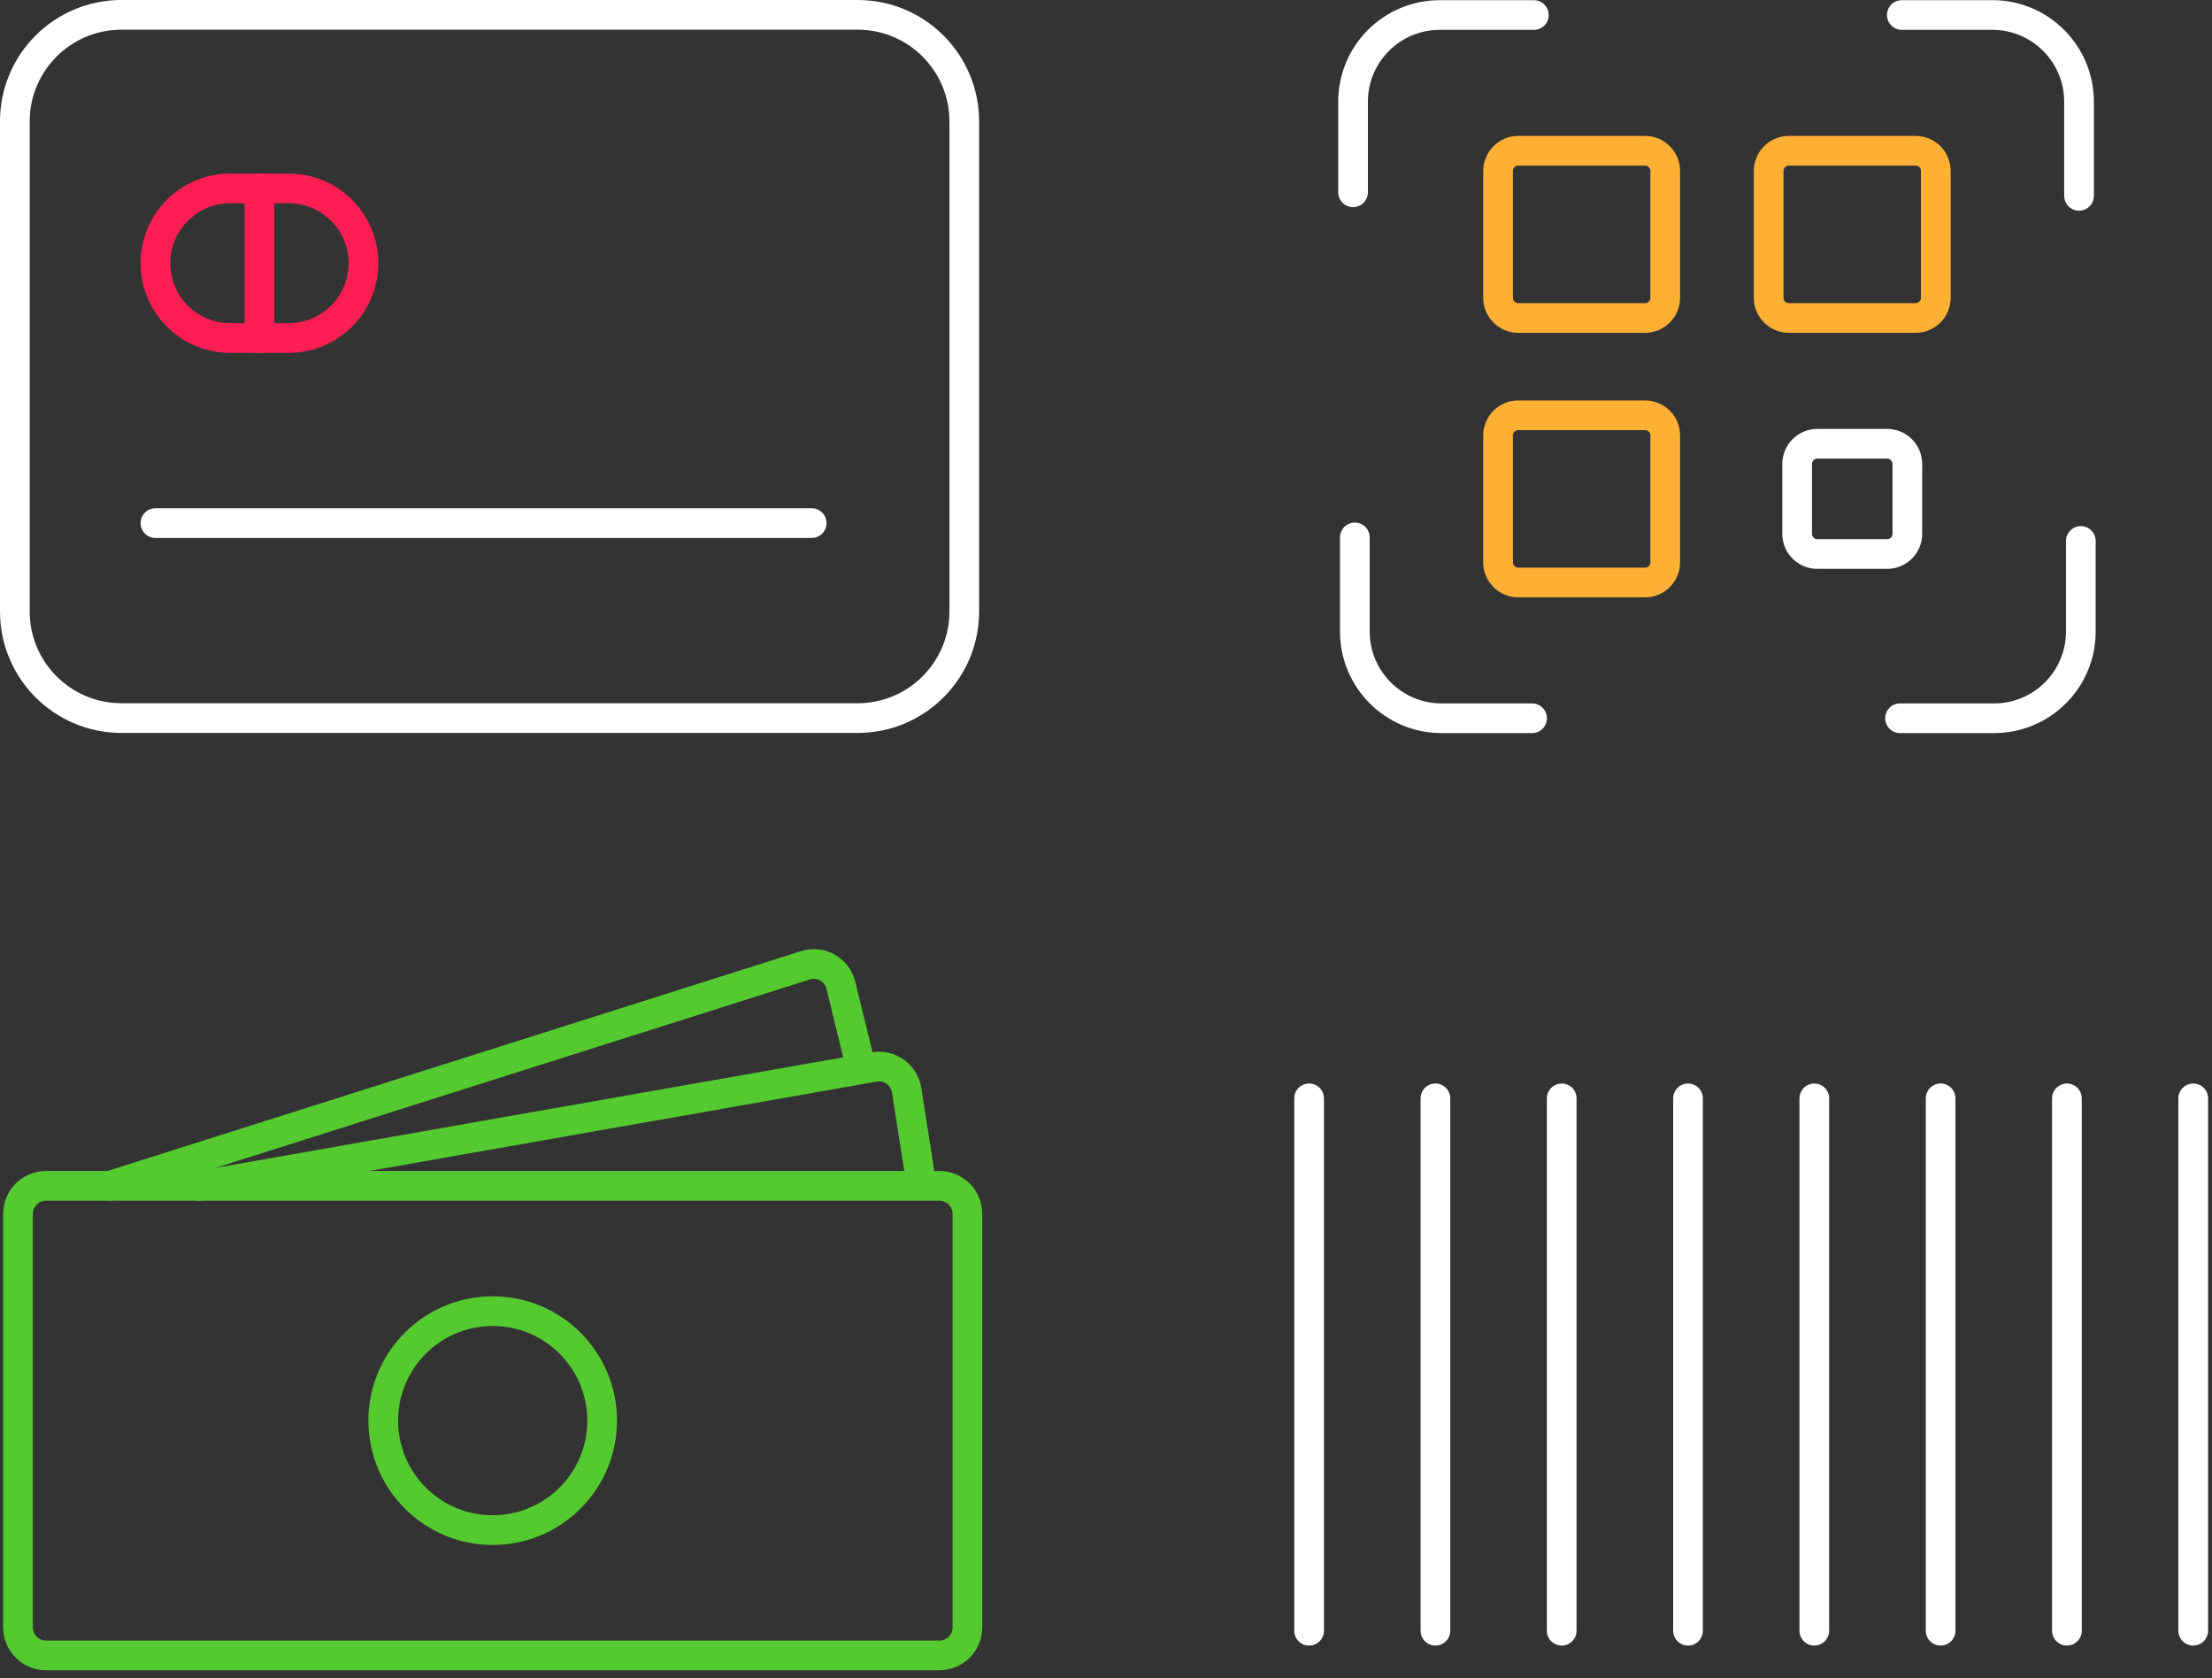
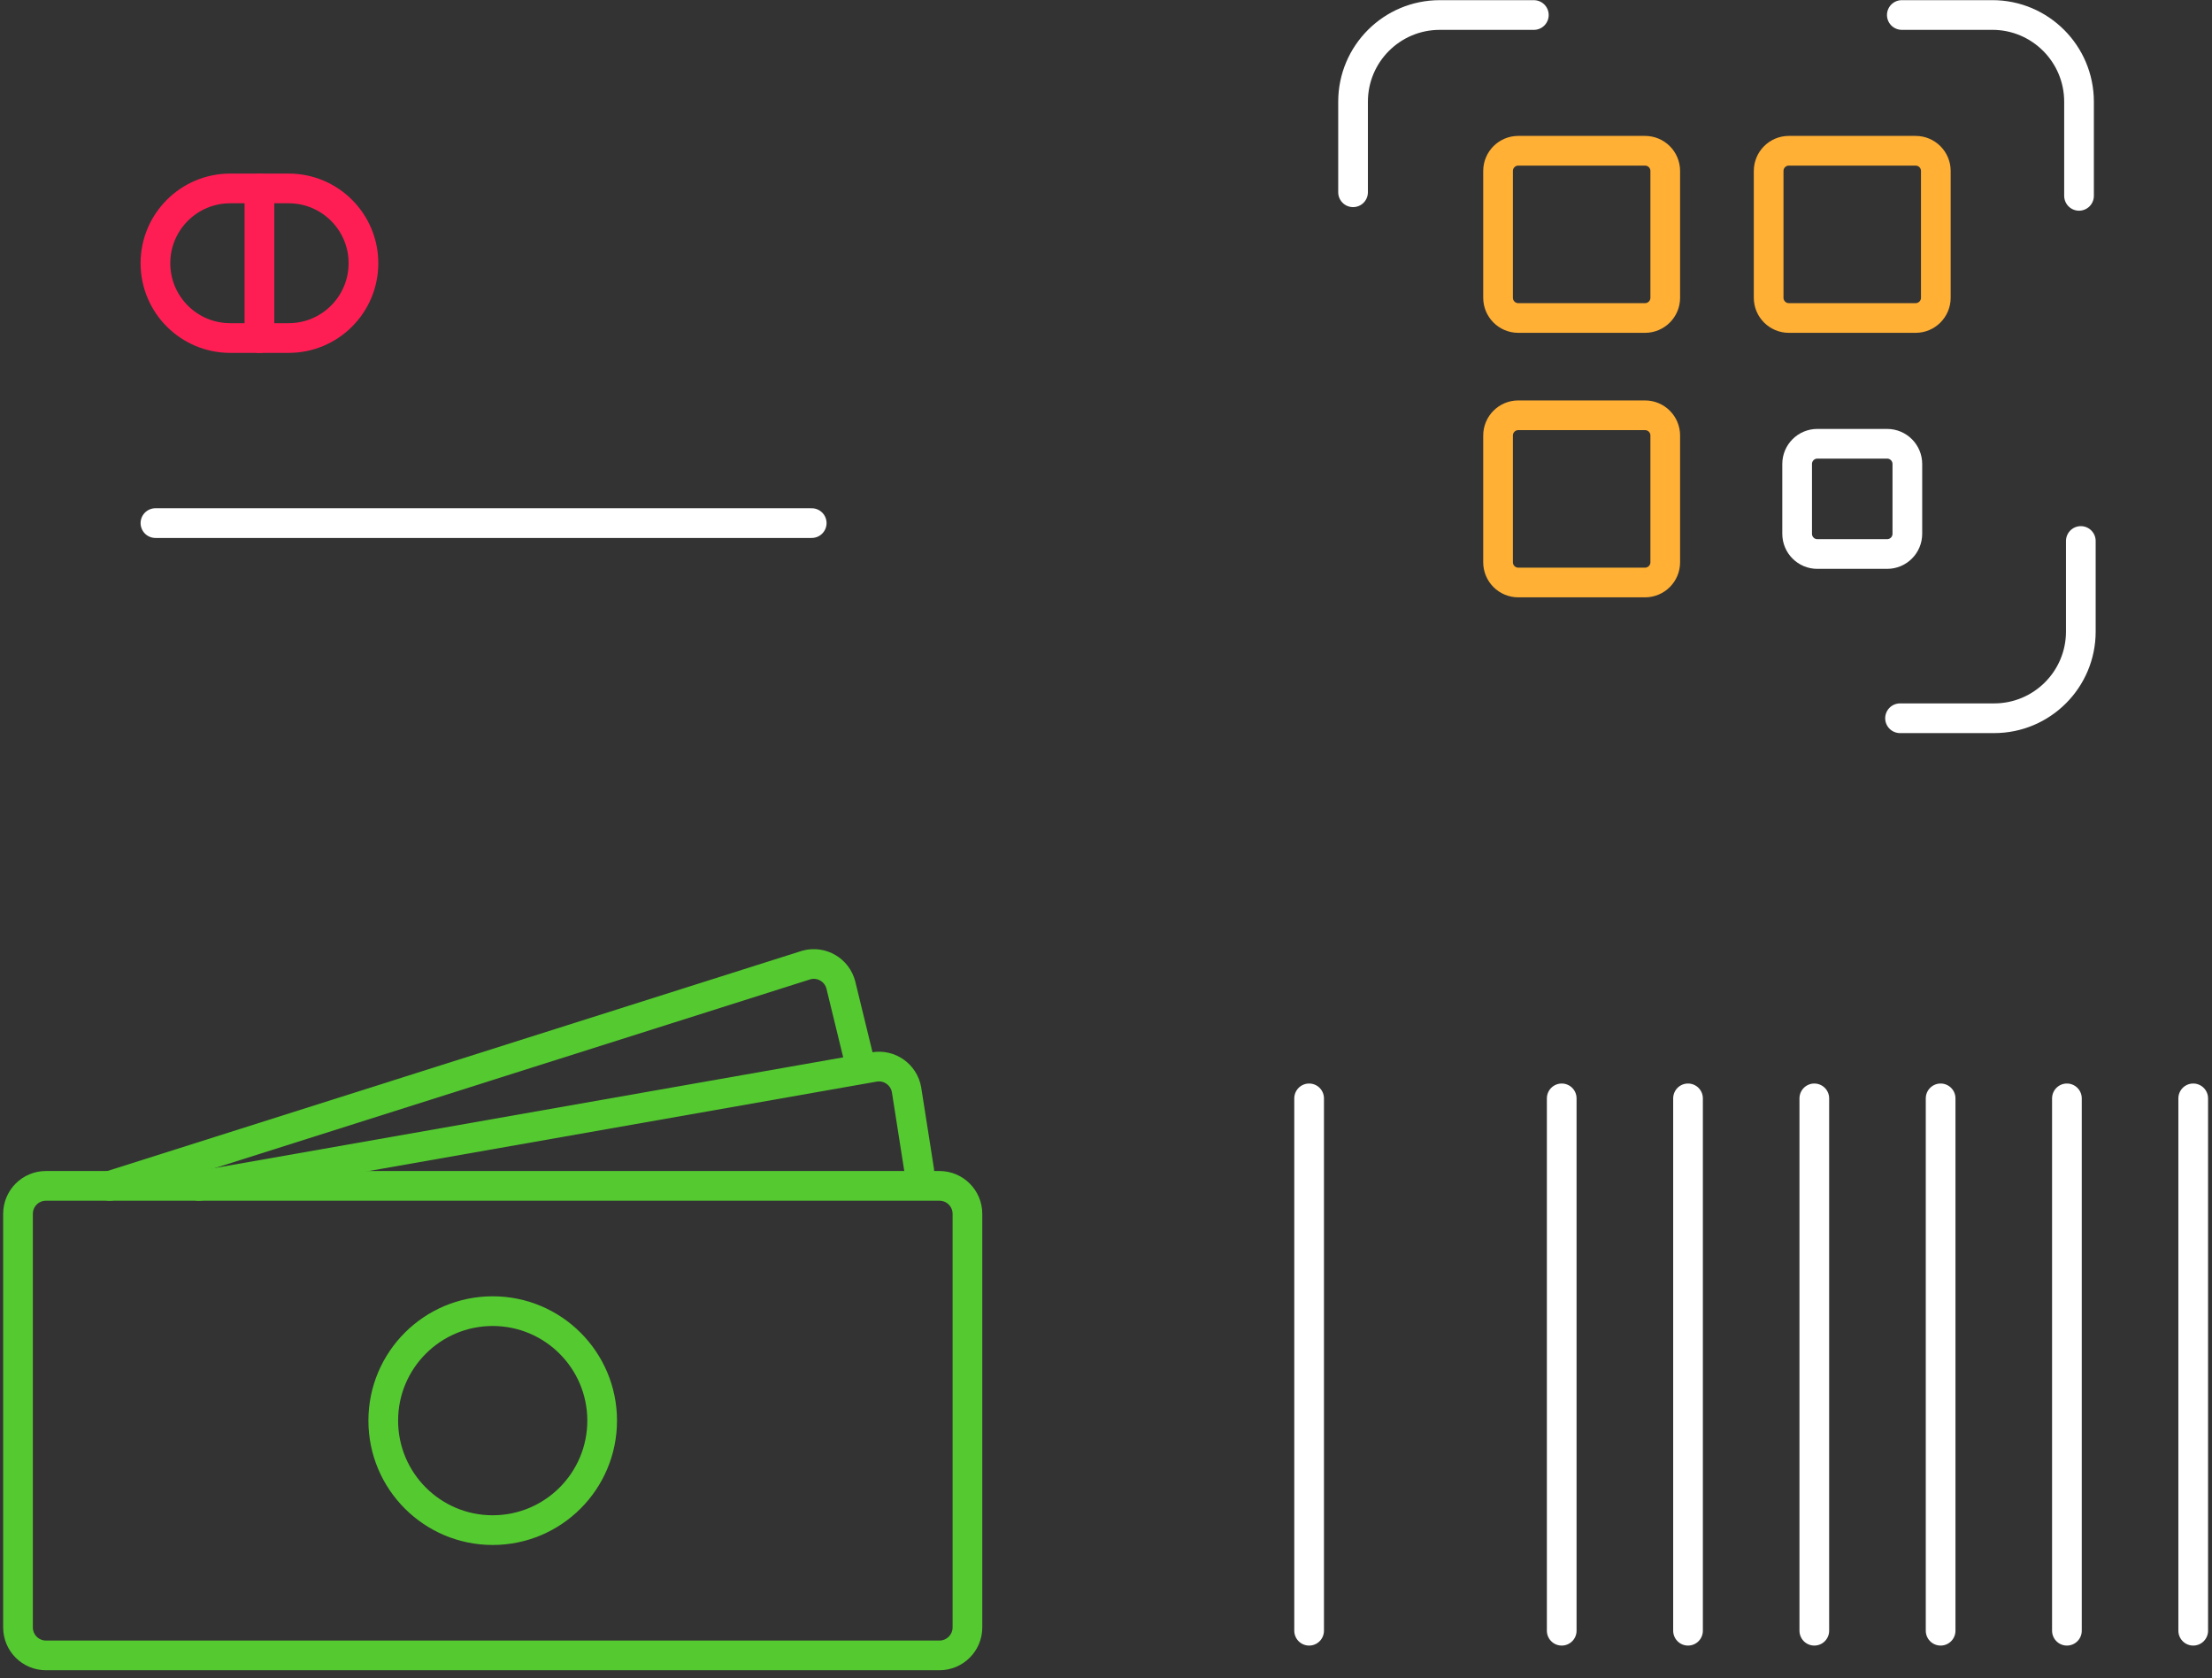
<svg xmlns="http://www.w3.org/2000/svg" width="149px" height="113px" viewBox="0 0 149 113" version="1.1">
  <rect x="0" y="0" width="149" height="113" fill="#333333" stroke="none" />
  <title>ícon 3 LP PagStream</title>
  <g id="Desk" stroke="none" stroke-width="1" fill="none" fill-rule="evenodd" stroke-linecap="round">
    <g id="Componentes-Landing-Template" transform="translate(-1317, -10452)" stroke-width="2">
      <g id="Group-27" transform="translate(-1, 9996)">
        <g id="ícon-3-LP-PagStream" transform="translate(1319, 457)">
-           <path d="M56.772,47.358 L7.181,47.358 C3.214,47.358 0,44.143 0,40.177 L0,7.181 C0,3.214 3.214,0 7.181,0 L56.772,0 C60.739,0 63.953,3.214 63.953,7.181 L63.953,40.177 C63.953,44.143 60.739,47.358 56.772,47.358 Z" id="Stroke-1" stroke="#FFFFFF" />
          <path d="M18.444,21.764 L14.508,21.764 C11.725,21.764 9.47,19.509 9.47,16.726 L9.47,16.726 C9.47,13.944 11.725,11.689 14.508,11.689 L18.444,11.689 C21.227,11.689 23.482,13.944 23.482,16.726 L23.482,16.726 C23.482,19.509 21.227,21.764 18.444,21.764 Z" id="Stroke-3" stroke="#FF1E54" />
          <line x1="16.476" y1="11.688" x2="16.476" y2="21.764" id="Stroke-5" stroke="#FF1E54" />
          <line x1="9.47" y1="34.227" x2="53.677" y2="34.227" id="Stroke-7" stroke="#FFFFFF" />
          <path d="M102.32,0.011 L95.982,0.011 C92.757,0.011 90.142,2.624 90.142,5.849 L90.142,11.948" id="Stroke-9" stroke="#FFFFFF" />
-           <path d="M90.263,35.191 L90.263,41.529 C90.263,44.754 92.876,47.369 96.101,47.369 L102.2,47.369" id="Stroke-11" stroke="#FFFFFF" />
          <path d="M126.986,47.369 L133.324,47.369 C136.549,47.369 139.164,44.755 139.164,41.53 L139.164,35.432" id="Stroke-13" stroke="#FFFFFF" />
          <path d="M139.043,12.189 L139.043,5.851 C139.043,2.626 136.43,0.01 133.205,0.01 L127.106,0.01" id="Stroke-15" stroke="#FFFFFF" />
          <path d="M109.809,20.414 L101.271,20.414 C100.519,20.414 99.909,19.804 99.909,19.052 L99.909,10.514 C99.909,9.762 100.519,9.152 101.271,9.152 L109.809,9.152 C110.561,9.152 111.171,9.762 111.171,10.514 L111.171,19.052 C111.171,19.804 110.561,20.414 109.809,20.414 Z" id="Stroke-17" stroke="#FFB035" />
          <path d="M128.036,20.414 L119.498,20.414 C118.746,20.414 118.136,19.804 118.136,19.052 L118.136,10.514 C118.136,9.762 118.746,9.152 119.498,9.152 L128.036,9.152 C128.787,9.152 129.397,9.762 129.397,10.514 L129.397,19.052 C129.397,19.804 128.787,20.414 128.036,20.414 Z" id="Stroke-19" stroke="#FFB035" />
          <path d="M109.809,38.227 L101.271,38.227 C100.519,38.227 99.909,37.617 99.909,36.866 L99.909,28.328 C99.909,27.576 100.519,26.966 101.271,26.966 L109.809,26.966 C110.561,26.966 111.171,27.576 111.171,28.328 L111.171,36.866 C111.171,37.617 110.561,38.227 109.809,38.227 Z" id="Stroke-21" stroke="#FFB035" />
          <path d="M126.117,36.309 L121.414,36.309 C120.663,36.309 120.055,35.699 120.055,34.947 L120.055,30.246 C120.055,29.495 120.663,28.885 121.414,28.885 L126.117,28.885 C126.869,28.885 127.479,29.495 127.479,30.246 L127.479,34.947 C127.479,35.699 126.869,36.309 126.117,36.309 Z" id="Stroke-23" stroke="#FFFFFF" />
          <path d="M62.281,110.479 L2.095,110.479 C1.055,110.479 0.213,109.636 0.213,108.594 L0.213,80.744 C0.213,79.702 1.055,78.859 2.095,78.859 L62.281,78.859 C63.321,78.859 64.166,79.702 64.166,80.744 L64.166,108.594 C64.166,109.636 63.321,110.479 62.281,110.479 Z" id="Stroke-25" stroke="#54CA30" />
          <path d="M39.561,94.669 C39.561,98.741 36.259,102.043 32.187,102.043 C28.117,102.043 24.816,98.741 24.816,94.669 C24.816,90.597 28.117,87.296 32.187,87.296 C36.259,87.296 39.561,90.597 39.561,94.669 Z" id="Stroke-27" stroke="#54CA30" />
          <path d="M6.387,78.859 L53.34,63.979 C54.348,63.718 55.375,64.322 55.638,65.328 L56.978,70.825" id="Stroke-29" stroke="#54CA30" />
          <path d="M12.403,78.859 L57.888,70.853 C58.913,70.677 59.887,71.365 60.065,72.39 L60.921,77.836" id="Stroke-31" stroke="#54CA30" />
          <line x1="87.182" y1="72.967" x2="87.182" y2="108.818" id="Stroke-33" stroke="#FFFFFF" />
-           <line x1="95.69" y1="72.967" x2="95.69" y2="108.818" id="Stroke-35" stroke="#FFFFFF" />
          <line x1="104.197" y1="72.967" x2="104.197" y2="108.818" id="Stroke-37" stroke="#FFFFFF" />
          <line x1="112.705" y1="72.967" x2="112.705" y2="108.818" id="Stroke-39" stroke="#FFFFFF" />
          <line x1="121.212" y1="72.967" x2="121.212" y2="108.818" id="Stroke-41" stroke="#FFFFFF" />
          <line x1="129.72" y1="72.967" x2="129.72" y2="108.818" id="Stroke-43" stroke="#FFFFFF" />
          <line x1="138.227" y1="72.967" x2="138.227" y2="108.818" id="Stroke-45" stroke="#FFFFFF" />
          <line x1="146.735" y1="72.967" x2="146.735" y2="108.818" id="Stroke-47" stroke="#FFFFFF" />
        </g>
      </g>
    </g>
  </g>
</svg>